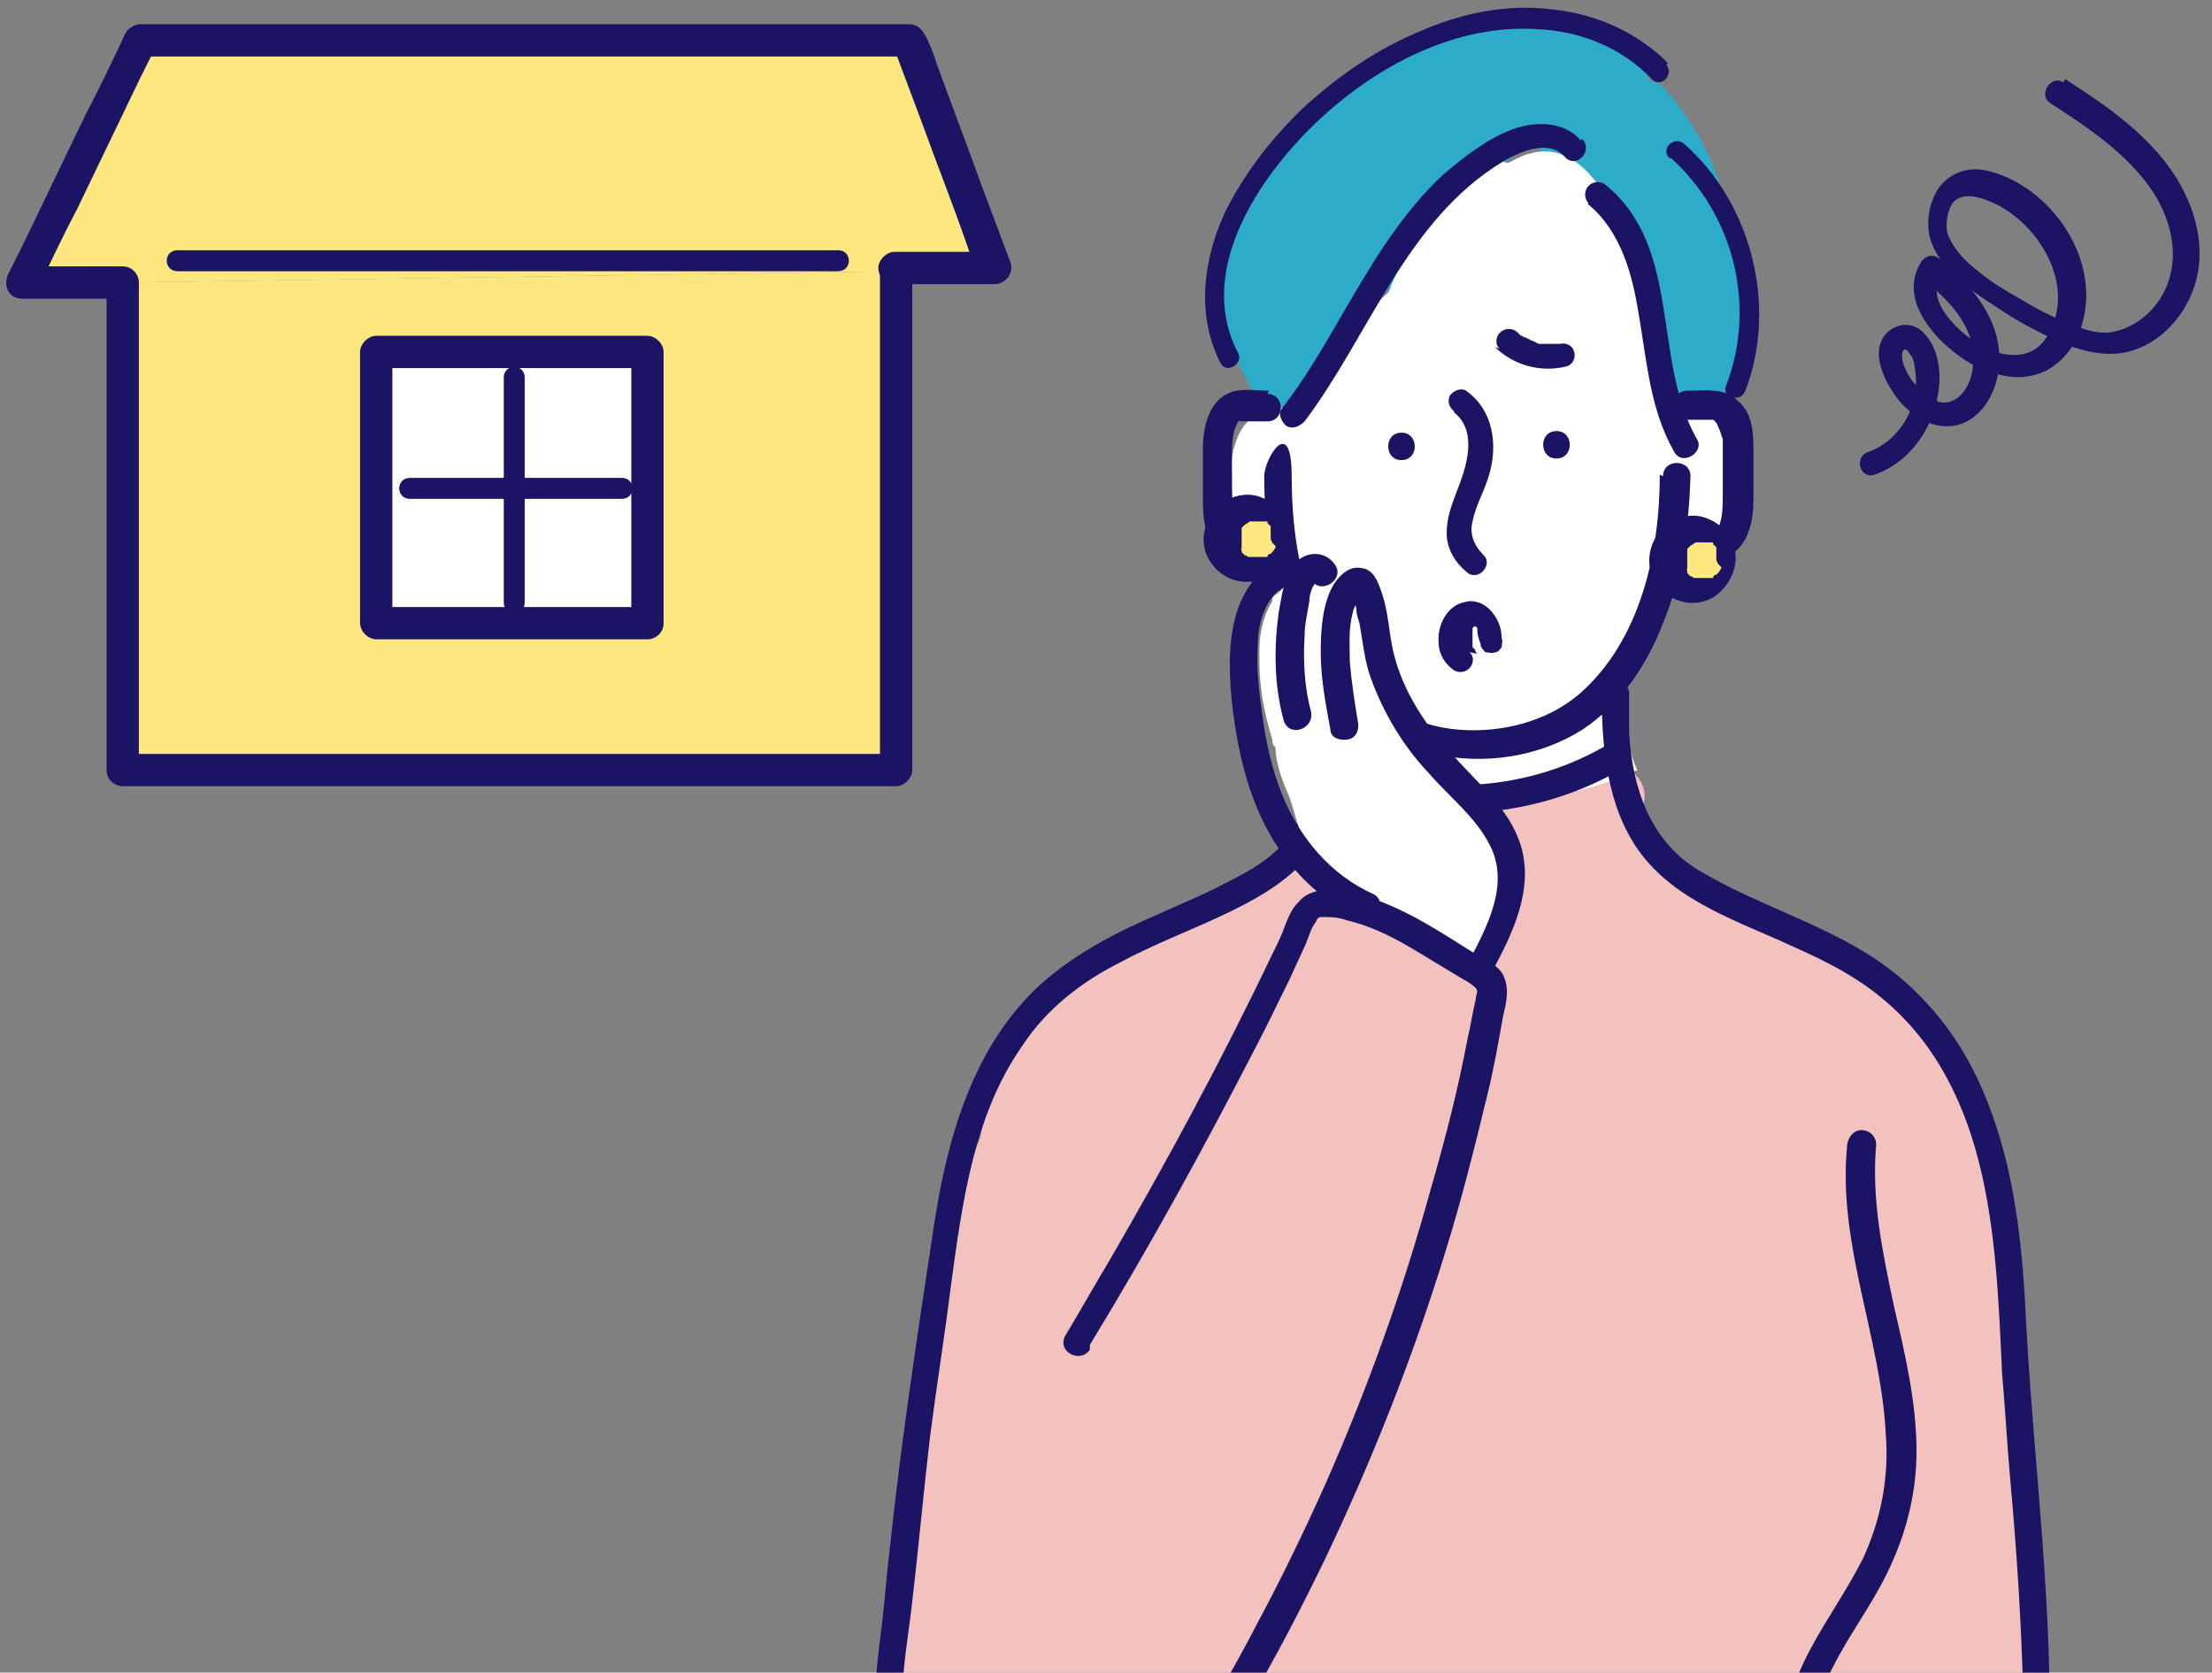
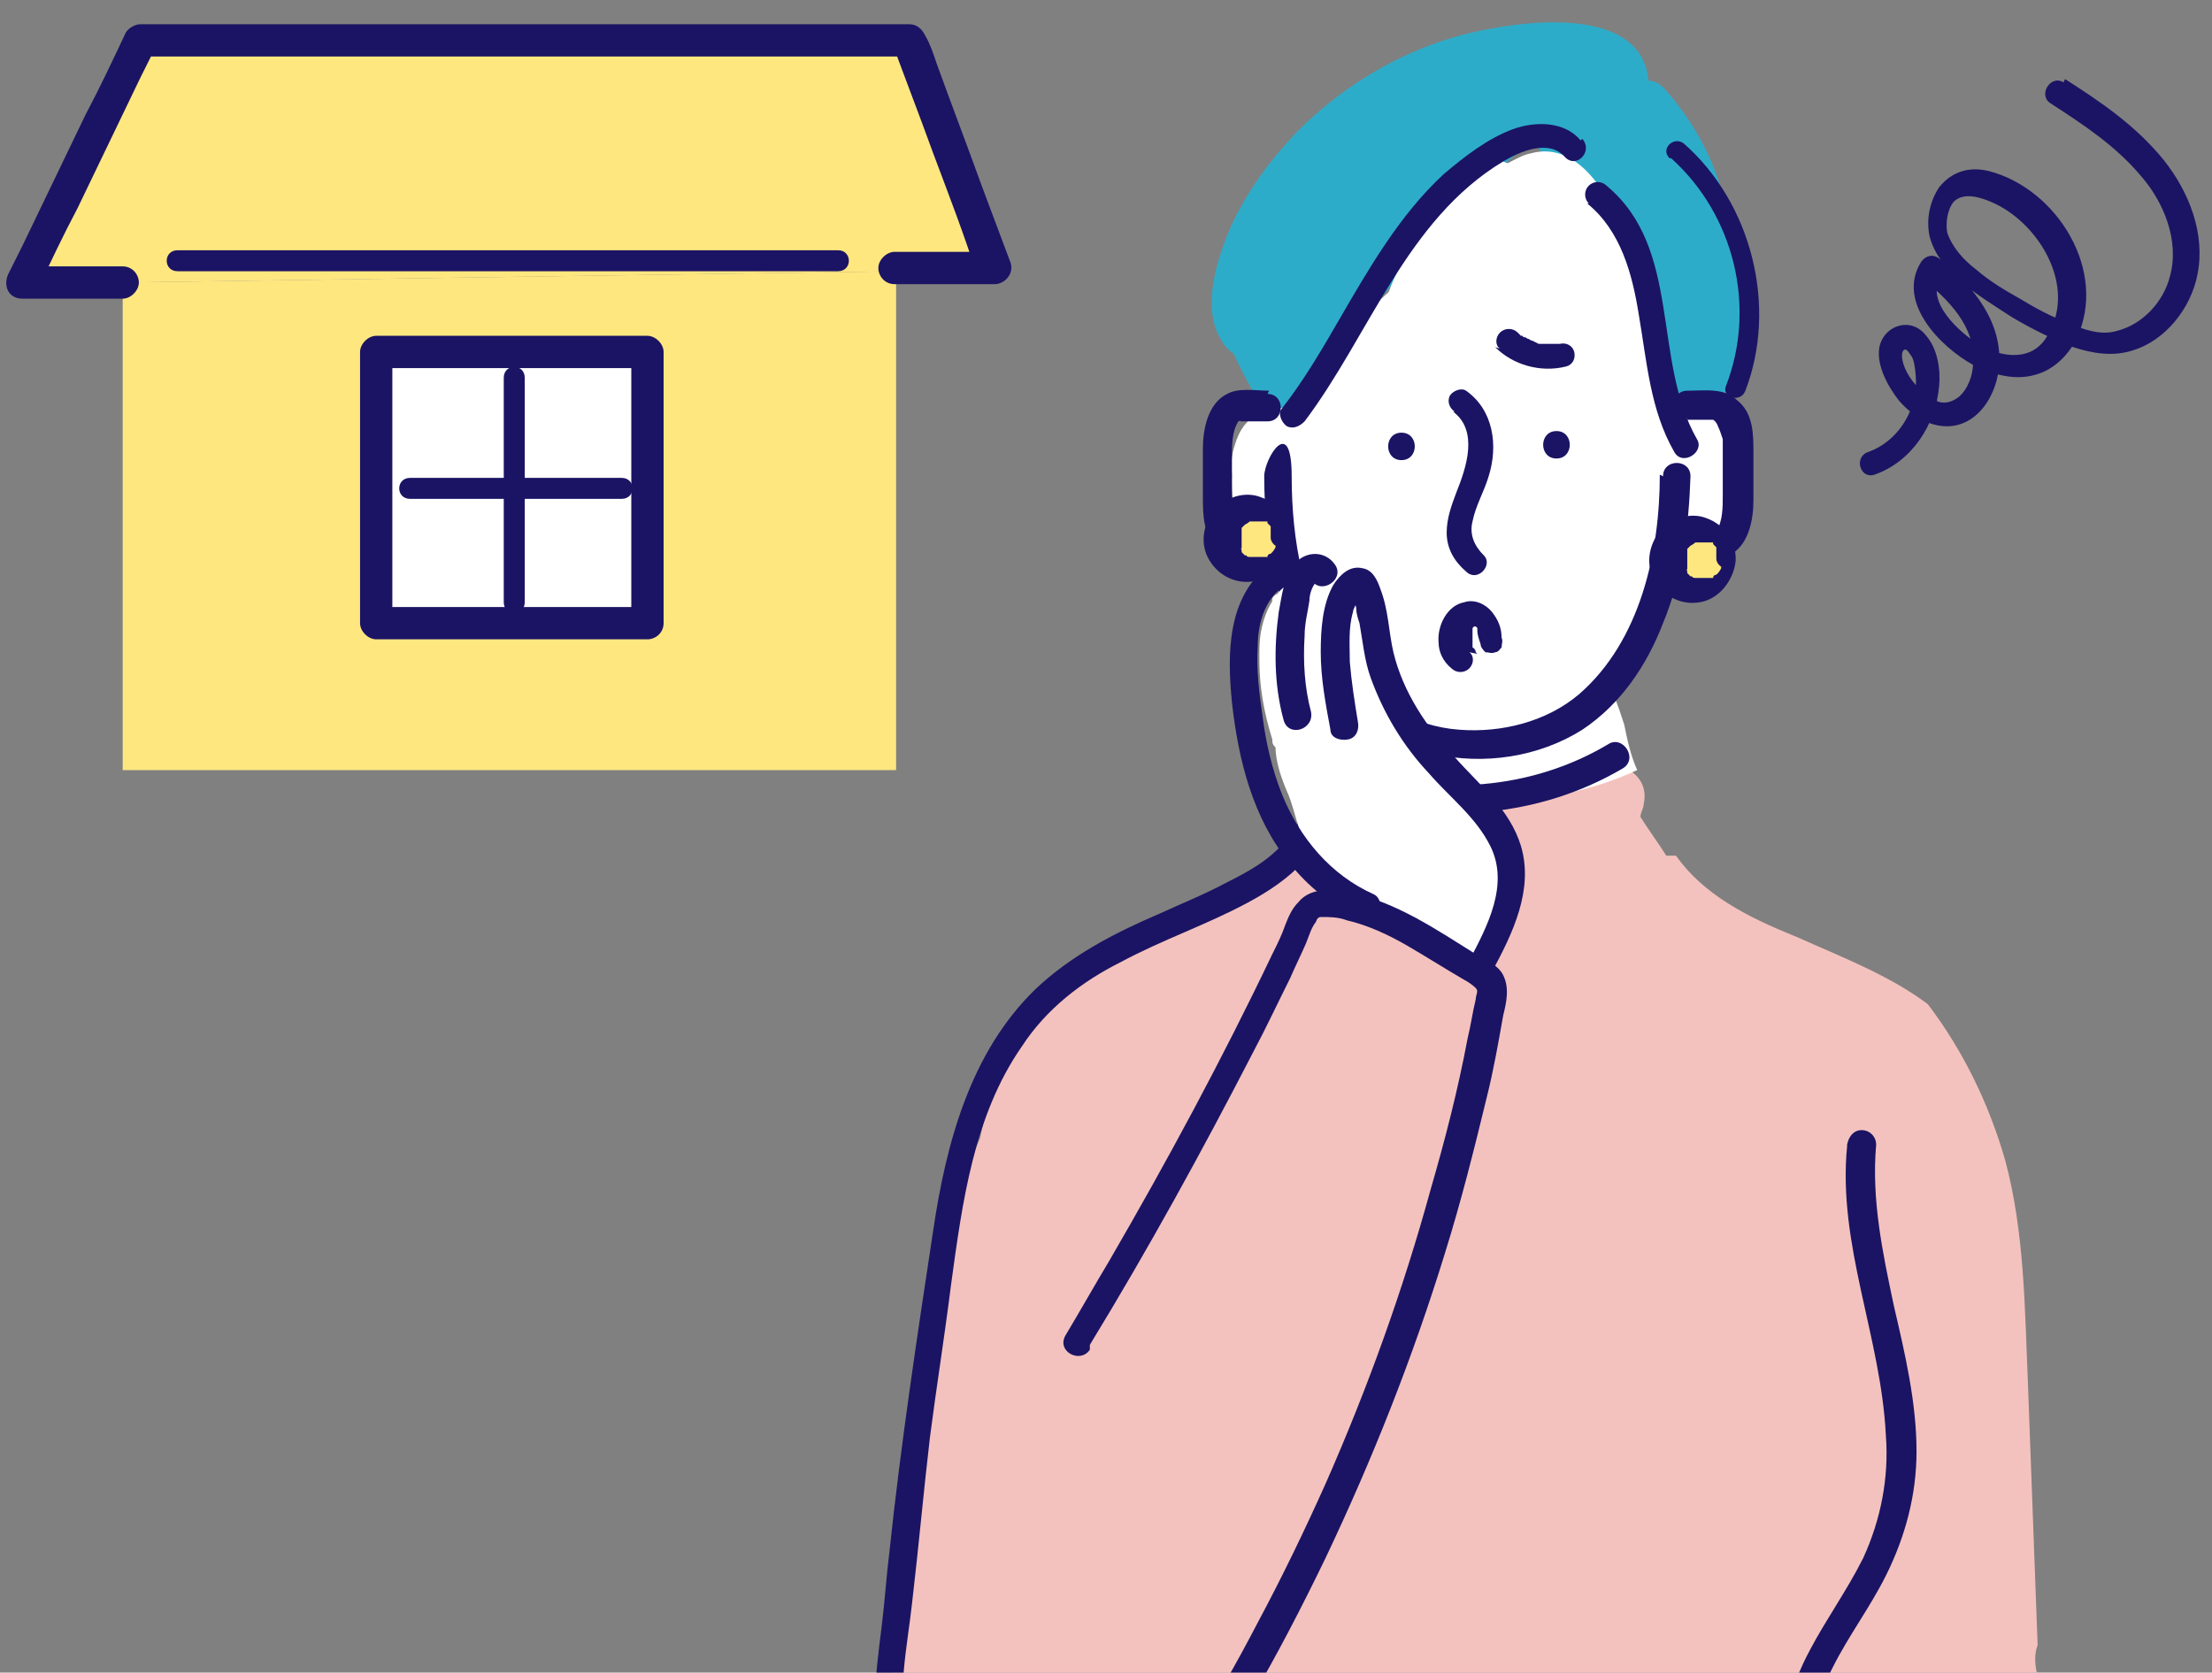
<svg xmlns="http://www.w3.org/2000/svg" version="1.1" viewBox="0 0 137 103.6">
  <rect x="0" y="0" width="137" height="103.6" fill="#808080" stroke="none" />
  <defs>
    <style>
      .cls-1 {
        fill: none;
      }

      .cls-2 {
        fill: #1b1464;
      }

      .cls-3 {
        fill: #f4c2be;
      }

      .cls-4 {
        fill: #ffe780;
      }

      .cls-5 {
        fill: #fff;
      }

      .cls-6 {
        fill: #2dacc9;
      }

      .cls-7 {
        clip-path: url(#clippath);
      }
    </style>
    <clipPath id="clippath">
      <rect class="cls-1" width="137" height="103.7" />
    </clipPath>
  </defs>
  <g>
    <g id="_レイヤー_2">
      <g id="_レイヤー_1-2">
        <g class="cls-7">
          <g>
            <polyline class="cls-4" points="55.5 16.8 55.5 47.7 7.6 47.7 7.6 17.5" />
-             <path class="cls-2" d="M54.5,16.8v27.1c0,1.2,0,2.5,0,3.8h0s1-1,1-1H9.5c-.6,0-1.2,0-1.9,0h0l1,1v-26.5c0-1.2,0-2.4,0-3.7h0c0-.6-.5-1.1-1-1s-1,.4-1,1v26.5c0,1.2,0,2.4,0,3.7h0c0,.6.5,1,1,1h47.9c.5,0,1-.5,1-1v-27.1c0-1.2,0-2.5,0-3.8h0c0-.6-.5-1.1-1-1s-1,.4-1,1h0Z" />
            <polyline class="cls-4" points="7.6 17.5 1.4 17.6 8.7 2.6 56.4 2.6 61.7 16.7 55.5 16.8" />
            <path class="cls-2" d="M7.6,16.5c-1.8,0-3.6,0-5.4,0-.3,0-.5,0-.8,0,.3.5.6,1,.9,1.5.8-1.7,1.6-3.4,2.5-5.1,1.3-2.7,2.6-5.4,3.9-8.1.3-.6.6-1.2.9-1.8l-.9.5h45.8c.6,0,1.2,0,1.8,0h0c-.3-.2-.6-.5-1-.7.6,1.6,1.2,3.2,1.8,4.8.9,2.5,1.9,5,2.8,7.6.2.6.4,1.2.7,1.7.3-.4.6-.8,1-1.3-1.8,0-3.6,0-5.4,0-.3,0-.5,0-.8,0-.5,0-1,.5-1,1,0,.5.4,1,1,1,1.8,0,3.6,0,5.4,0,.3,0,.5,0,.8,0,.6,0,1.2-.6,1-1.3-.6-1.6-1.2-3.2-1.8-4.8-.9-2.5-1.9-5.1-2.8-7.6-.2-.6-.4-1.2-.7-1.7-.2-.4-.5-.7-1-.7H10.6c-.6,0-1.2,0-1.9,0h0c-.3,0-.7.2-.9.5-.8,1.7-1.6,3.4-2.5,5.1-1.3,2.7-2.6,5.4-3.9,8.1-.3.6-.6,1.2-.9,1.8-.3.7,0,1.5.9,1.5,1.8,0,3.6,0,5.4,0,.3,0,.5,0,.8,0,.5,0,1-.5,1-1,0-.5-.4-1-1-1h0Z" />
            <path class="cls-2" d="M10.9,16.8h39.4c.5,0,1.1,0,1.6,0h0c.9,0,.9-1.3,0-1.3H12.6c-.5,0-1.1,0-1.6,0h0c-.9,0-.9,1.3,0,1.3h0Z" />
            <rect class="cls-5" x="23.3" y="21.8" width="16.8" height="16.8" />
            <path class="cls-2" d="M40.1,37.6h-16.8l1,1v-16.8l-1,1h16.8l-1-1v16.8c0,.5.5,1,1,1s1-.4,1-1v-16.8c0-.5-.5-1-1-1h-16.8c-.5,0-1,.5-1,1v16.8c0,.5.5,1,1,1h16.8c.5,0,1-.5,1-1s-.4-1-1-1Z" />
            <path class="cls-2" d="M25.4,30.9h13.1c.9,0,.9-1.3,0-1.3h-13.1c-.9,0-.9,1.3,0,1.3h0Z" />
            <path class="cls-2" d="M31.2,23.4v13.9c0,.9,1.3.9,1.3,0v-13.9c0-.9-1.3-.9-1.3,0h0Z" />
            <path class="cls-6" d="M64.7,233.3h52.3c.4-1.8.8-3.6,1.2-5.5,1.9-9.2,3.2-18.6,3.9-28,.8-10.6.8-21.2-.1-31.8-.4-4.9-1.1-9.8-2.2-14.5-1.1-9.5-3.6-18.9-6.3-28-.8-2.8-2.4-5.2-5.4-5.8-3-.6-6.3.4-9.2.8-6.1.9-12.5,1.7-18.6,0,0,0,0,0,0,0-.7-.5-1.9.4-2.8-.3-9.3-6.8-11.6,12.6-13.9,20.1-2.7,8.4-3.8,17.2-4.2,25.9-.8,18.5,1.4,37.2,3.8,55.5.5,3.9,1.1,7.7,1.7,11.6h0Z" />
            <path class="cls-5" d="M93.7,145.9c-1.2-1.8-2.7-3.5-4.7-3.8-.2-.3-.3-.6-.5-1-.4,0-.9-.1-1.2-.5-.1-.1-.2-.2-.3-.3-2.1.8-3.9,2.3-5.6,3.8-.6.5-1.2.8-1.9,1-.7,1.1-1.4,2.2-1.9,3.5-.2.4-.5.8-.9,1.1l.5,1.8c-.2.2-.4.5-.6.7-2.6,1.9-4.9,4.1-6.9,6.7-1,1.3-1.4,2.8-.6,4.2,1.1-.1,2.1,0,3.2.1.7.1,1.2.8,1.3,1.5.2,0,.3-.1.5-.2.4-.3.8-.5,1.2-.8,0,0,0,0,0,0,.7.4,1.4.6,2.2.6.7,1.2,2.1,2,3.8,1.4.4-.1.7-.2,1.1-.4.3.2.6.4.9.6,0,0,.1-.1.2-.2,3.6-2.5,7.2-5,10.2-8.2,1-1.4,2-2.8,2.3-4.4.6-2.8-.8-5-2.3-7.2h0Z" />
            <path class="cls-3" d="M126.5,111.7l-.3-7.5c0-.1,0-.3,0-.4-.2-.7-.2-1.4,0-1.9l-.6-16.2c-.2-4.6-.2-9.3-1.4-13.8-1-3.5-2.6-6.8-4.8-9.7-2.4-1.8-5.3-2.9-8.2-4.2-3-1.2-5.7-2.6-7.4-5-.2,0-.4,0-.6,0-.5-.8-1.1-1.6-1.6-2.4,0-.3.2-.5.2-.8.5-2.1-2.3-3.2-3.4-1.8-.3,0-.6,0-1,0-4,.4-7.8,2.2-11.8,1-1.4-.4-2.7-1.2-4.1-.3,0,0-.1,0-.2.1.5,3.7-3.1,7-6.6,8-.2,0-.5.1-.7,0-.6.3-1.2.5-1.7.8-.6.2-1.2.5-1.8.8-3.1,1.4-6,3.4-7.8,6.3-1,1.8-1.6,3.8-2,5.8-3.4,7.7-3.8,16.2-3.9,24.5-.8,3.6-1.5,7.4-1.8,11.1.5.4.8,1,1,1.7.8,2.6,2,5.1,4.2,6.4,0,0,.2.1.3.2.1,0,.5,0,.6,0,.4,0,.8,0,1.2,0,.8,0,1.3,0,1.9-.2.2,0,.3,0,.5-.1.5-.3,1.1-.6,1.5-.9.5-.3,1-.5,1.5-.6,2.3-1.3,5.8.7,5.6,3.4,0,.2-.2,2,0,.7,0,.3,0,.6-.2.8,0,0-1.1.3-1,.4,1.6,1.6,4.8,2.4,6.9,3,.6-.2,1.2,0,1.7.4.6,0,1.2.2,1.8.2.5,0,.9.1,1.3.3,1.8,0,4,.9,5.8.7,3.4-.4,6.2-2,9.6-2.4.1,0,.6,1.3.7,1.2,1.2.3,2.1-1,3.2-1.3-3.9,6.3-8.3,12.3-13.2,17.9-1,1.1-1.5,3-.6,4.3,1.9,2.6,4.1,5.1,6.6,7.2.3.3.7.5,1.1.7,0,0,.1-.1.2-.2,4.8-4.2,9.2-8.8,13.8-13.2,4.2-5.3,8.4-10.5,12.6-15.8,1.4-3,2.5-6.2,3-9.4h0Z" />
            <path class="cls-6" d="M107.4,14.6c0-.2-.2-.4-.3-.5-.4-3.2-1.8-6.1-4-8.6-.3-.3-.6-.5-1-.5-.4-4.4-6.8-3.8-9.9-3.2-4.5.8-8.8,3.2-12,6.5-1.6,1.7-3,3.6-4,5.8-.8,1.9-1.8,4.9-.6,6.9.2.4.5.7.8.9.4.9.9,1.8,1.4,2.7.1.3.3.5.5.8.6.9,1.7,1.3,2.7.7.9-.5,1.3-1.8.7-2.7-.1-.2-.2-.4-.3-.5,0-.2.3.9.3.6,3.9-5.2,8.2-11,13.4-14.9,0,.5.4.9.9,1.2,1.8,1,3.2,2.3,4.3,4,.5,1,.8,2,1.1,2.9.3,1.2.5,2.3.7,3.5,0,1,0,1.9.2,2.8,0,.7,0,1.4,0,2.2,0,2.5,3.8,2.5,3.9.2.1-.1.2-.2.3-.4,1.7-3.2,2-6.8.8-10.3Z" />
            <path class="cls-5" d="M81.5,38.4c.7,1.7,1.5,3.2,2.8,4.4h0c-.3,1.5-.7,2.9-1.1,4.3-.2.5-.3.8-.4,1.2,5.7,1.9,13,2,18.6-.6-.4-.9-.6-1.8-.8-2.8,0,0,0,0,0,0-.2-.6-.4-1.3-.7-1.9-.1-.4-.3-.7-.5-1,.6-.7,1.2-1.5,1.7-2.3.7-1,1.1-2,1.5-3,3.7.5,5.3-5.4,4.9-8.5-.1-.8-.6-1.5-1.1-1.9-.3-.6-.8-1.2-1.5-1.5-.7-.3-1.3-.3-1.9-.1,0-.2,0-.4-.1-.5,0-.4-.2-.8-.3-1.3,0-.3,0-.6,0-.9-.1-.5-.3-1-.4-1.6-.4-2.1-.9-4.1-1.7-6.1-.9-2.3-2.8-5.6-5.7-4.8-.5.1-1,.4-1.4.6-.2,0-.4-.2-.6-.2-3,2-5.5,4.7-6.8,8.2-.7.6-1.3,1.3-1.9,2-.2,0-.5,0-.7,0-.7,1.2-1.4,2.3-2.2,3.4-.1.2-.2.4-.3.6-.2.3-.3.6-.5.9,0,0-.3.3-.3.3-1.8-.2-3.1.5-3.6,2.2-.2.6-.3,1.2-.2,1.9-.1,2.5.6,4.9,2.8,6.3.6.4,1.2.6,1.9.7.2.8.5,1.6.8,2.4h0Z" />
            <path class="cls-2" d="M102.8,29.4c0,4.8-1.2,10.3-5,13.6-2,1.7-4.8,2.4-7.4,2.2-2.9-.2-5.6-1.8-7.3-4.2-2.4-3.3-3.1-7.6-3.1-11.5s-1.7-1.1-1.7,0c0,3.9.7,8.1,2.8,11.5,1.7,2.8,4.4,5,7.7,5.7,3.1.7,6.5.2,9.2-1.5,2.4-1.6,4-4,5-6.6,1.2-2.9,1.6-6,1.7-9.1,0-1.1-1.7-1.1-1.7,0h0Z" />
            <path class="cls-2" d="M86.8,28.5c1.1,0,1.1-1.7,0-1.7s-1.1,1.7,0,1.7h0Z" />
            <path class="cls-2" d="M96.4,28.4c1.1,0,1.1-1.7,0-1.7s-1.1,1.7,0,1.7h0Z" />
            <path class="cls-2" d="M90,25.5c1.6,1.2.8,3.5.2,5-.3.8-.6,1.6-.6,2.5,0,1,.5,1.8,1.2,2.4.7.7,1.7-.4,1.1-1-.6-.6-.9-1.3-.7-2.1.2-1,.7-1.8,1-2.8.6-1.9.3-4.1-1.4-5.3-.3-.2-.8,0-1,.3-.2.4,0,.8.3,1h0Z" />
            <path class="cls-2" d="M114.4,71c-.6,6.1,2.1,11.8,2.4,17.9.2,2.6-.3,5.2-1.4,7.6-1,2-2.3,3.8-3.3,5.7-1.3,2.4-1.9,5-1.6,7.7,0,.5.4.9.9.9s.9-.4.9-.9c-.3-2.3.1-4.5,1.2-6.6,1-2,2.3-3.7,3.3-5.7,1.2-2.4,1.9-5,1.9-7.7,0-3-.7-6-1.4-9-.7-3.3-1.4-6.6-1.1-10,0-.5-.4-.9-.9-.9s-.8.4-.9.9h0Z" />
            <path class="cls-2" d="M78.6,24.2c-.8,0-1.9-.2-2.6.2-1.2.6-1.5,2.2-1.5,3.4v2.9c0,1.2,0,2.5,1,3.3.8.8,2,.6,3.1.6s1.1-1.7,0-1.7h-1.7s0,0,0,0c0,0-.2-.2-.3-.3-.1-.2-.2-.5-.3-.8,0-.3,0-.6,0-.9v-2.6c0-.7,0-1.6.4-2.2s0,0,0,0c0,0,.2-.1.1,0,.2,0,0,0,0,0h1.7c1.1,0,1.1-1.7,0-1.7h0Z" />
            <circle class="cls-4" cx="77.6" cy="33.2" r="2.1" />
            <path class="cls-2" d="M79,33.2v.2c0,.1,0,0,0,0,0,0,0,.2,0,.3,0,0,0,0,0,.2,0,0,0,0,0,0,0,0-.1.2-.2.3,0,.1,0,0,0,0s0,0,0,0-.2.2-.1.1c0,0-.2,0-.2.2,0,0,0,0,0,0,0,0,0,0,0,0,0,0,0,0,0,0,0,0-.2,0-.3,0,0,0-.2,0,0,0,0,0,0,0-.1,0h-.3c-.1,0,.1,0,0,0,0,0-.1,0-.2,0,0,0,0,0-.2,0,0,0,0,0,0,0,0,0-.2,0-.2-.1,0,0,0,0-.1,0,0,0,0,0,0,0,0,0-.2-.2-.2-.2,0,0,0,0,0,0,0,0,0,0,0-.1,0,0-.1-.3,0-.1,0,0,0-.2,0-.3,0,0,0,0,0-.1q0,0,0,0h0v-.3s0-.2,0,0c0,0,0,0,0-.1,0,0,0-.2,0-.3,0-.2,0,0,0,0,0,0,0,0,0-.1,0,0,0,0,0-.1s0-.1,0,0c0,0,.1-.1.2-.2,0,0,.1-.1,0,0,0,0,0,0,0,0,0,0,.2-.1.3-.2,0,0-.1,0,0,0,0,0,0,0,.2,0,0,0,0,0,.1,0,0,0,.2,0,0,0,0,0,0,0,0,0h.3c.2,0,0,0,0,0,.1,0,.2,0,.3,0,.2,0,0,0,0,0,0,0,.1,0,.2,0h0c0,0,0,.1,0,.1q0,0,0,0c0,0,.1.1.2.2.1.1,0,0,0,0,0,0,0,0,0,.1s0,0,0,.1c0,.1,0,0,0,0,0,.1,0,.2,0,.3,0,0,0,.1,0,0,0,0,0,.2,0,.2,0,.3.3.6.6.6.3,0,.6-.3.6-.6,0-1.1-.7-2.1-1.8-2.5-1-.4-2.2,0-2.9.8-.7.9-.9,2.1-.3,3.1.6,1,1.7,1.5,2.8,1.3,1.2-.2,2.1-1.4,2.2-2.6,0-.3-.3-.6-.6-.6-.3,0-.6.3-.6.6h0Z" />
            <path class="cls-2" d="M97.9,8.7c-1-1.2-2.8-1.2-4.2-.7-1.6.6-3,1.7-4.3,2.8-2.7,2.5-4.6,5.8-6.4,8.9-1.1,1.9-2.2,3.8-3.6,5.6-.3.3,0,.9.3,1.1.4.2.8,0,1.1-.3,4-5.3,6.3-12.5,12.3-16.1,1-.6,2.8-1.4,3.8-.3.7.8,1.8-.3,1.1-1.1h0Z" />
            <path class="cls-2" d="M98.3,12.6c2.1,1.7,2.8,4.4,3.2,6.9.5,2.9.7,5.9,2.2,8.5.5.9,1.9,0,1.4-.8-2.8-4.9-.9-11.8-5.6-15.7-.3-.3-.8-.3-1.1,0-.3.3-.3.8,0,1.1h0Z" />
            <path class="cls-2" d="M104.4,26h1.7s0,0,0,0c0,0,.2.1.3.4.1.2.2.5.3.8,0,.3,0,.6,0,.9v2.6c0,.7,0,1.6-.4,2.2,0,0,0,0,0,0,0,0-.2.1-.1,0-.2,0,0,0,0,0h-1.7c-1.1,0-1.1,1.7,0,1.7s1.9.2,2.6-.2c1.2-.6,1.5-2.2,1.5-3.4v-2.9c0-1.2,0-2.5-1-3.3-.8-.8-2-.6-3.1-.6s-1.1,1.7,0,1.7h0Z" />
            <path class="cls-4" d="M107.2,34.5c0,1.1-.9,2.1-2.1,2.1s-2.1-.9-2.1-2.1.9-2.1,2.1-2.1,2.1.9,2.1,2.1Z" />
            <path class="cls-2" d="M106.6,34.5v.2c0,.1,0,0,0,0,0,0,0,.2,0,.3,0,0,0,0,0,.2,0,0,0,0,0,0,0,0-.1.2-.2.3,0,.1,0,0,0,0s0,0,0,0-.2.2-.1.1c0,0-.2,0-.2.2,0,0,0,0,0,0,0,0,0,0,0,0,0,0,0,0,0,0,0,0-.2,0-.3,0,0,0-.2,0,0,0,0,0,0,0-.1,0h-.3c-.1,0,.1,0,0,0,0,0-.1,0-.2,0,0,0,0,0-.2,0,0,0,0,0,0,0,0,0-.2,0-.2-.1,0,0,0,0-.1,0,0,0,0,0,0,0,0,0-.2-.2-.2-.2,0,0,0,0,0,0,0,0,0,0,0-.1,0,0-.1-.3,0-.1,0,0,0-.2,0-.3,0,0,0,0,0-.1q0,0,0,0h0v-.3s0-.2,0,0c0,0,0,0,0-.1,0,0,0-.2,0-.3,0-.2,0,0,0,0,0,0,0,0,0-.1,0,0,0,0,0-.1s0-.1,0,0c0,0,.1-.1.2-.2,0,0,.1-.1,0,0,0,0,0,0,0,0,0,0,.2-.1.3-.2,0,0-.1,0,0,0,0,0,0,0,.2,0,0,0,0,0,.1,0,0,0,.2,0,0,0,0,0,0,0,0,0h.3c.2,0,0,0,0,0,.1,0,.2,0,.3,0,.2,0,0,0,0,0,0,0,.1,0,.2,0h0c0,0,0,.1,0,.1q0,0,0,0c0,0,.1.1.2.2.1.1,0,0,0,0,0,0,0,0,0,.1s0,0,0,.1c0,.1,0,0,0,0,0,.1,0,.2,0,.3,0,0,0,.1,0,0,0,0,0,.2,0,.2,0,.3.3.6.6.6.3,0,.6-.3.6-.6,0-1.1-.7-2.1-1.8-2.5-1-.4-2.2,0-2.9.8-.7.9-.9,2.1-.3,3.1.6,1,1.7,1.5,2.8,1.3,1.2-.2,2.1-1.4,2.2-2.6,0-.3-.3-.6-.6-.6-.3,0-.6.3-.6.6h0Z" />
-             <path class="cls-2" d="M103.3,3.9c-1.9-1.9-4.4-3-7-3.3-2.9-.4-5.8.2-8.5,1.4-2.6,1.1-4.9,2.7-7,4.6-2,1.9-3.8,4.2-5,6.7-1.3,2.9-1.7,6.3-.2,9.2.4.7,1.4,0,1.1-.6-2.6-4.9,1-10.5,4.4-13.9,3.6-3.6,8.7-6.5,14-6.2,2.7.1,5.3,1.1,7.2,3.1.6.6,1.4-.3.9-.9h0Z" />
            <path class="cls-2" d="M103.5,9.8c3.9,3.5,5.3,9.2,3.4,14.1-.3.7.9,1.1,1.2.3,2-5.2.4-11.6-3.8-15.3-.6-.5-1.5.3-.9.9h0Z" />
-             <path class="cls-2" d="M99.2,42.9c0,3.3.3,7,2.3,9.8,2.3,3.2,6.3,4.4,9.7,6,1.8.8,3.6,1.7,5.2,3,1.5,1.2,2.8,2.7,3.8,4.4,2.2,3.7,3,8,3.4,12.3.2,2.2.3,4.5.4,6.7.2,2.2.3,4.3.5,6.5.4,4.4.7,8.9.8,13.3,0,4.1,0,8.4-1.3,12.3-1.3,3.7-3.6,7.1-6.2,10.1-2.8,3.4-5.9,6.5-9,9.6-3.3,3.5-6.7,7-10.1,10.5-.8.9-1.7,1.7-2.5,2.6-.8.8.4,2,1.2,1.2,3.4-3.5,6.8-7.1,10.2-10.6,3.2-3.3,6.4-6.6,9.6-10.1,2.7-3,5.2-6.2,7.1-9.8.9-1.8,1.6-3.6,2-5.6.4-2.1.6-4.2.6-6.3.3-8.9-.9-17.7-1.4-26.6-.2-4.5-.6-9.1-2.2-13.4-1.4-3.9-3.8-7.2-7.3-9.5-3.4-2.2-7.3-3.3-10.8-5.4-3-1.8-4.1-5.1-4.3-8.5,0-.8,0-1.7,0-2.5s-1.7-1.1-1.7,0h0Z" />
            <path class="cls-2" d="M83.4,49.2c5.6,2,12,1.4,17.1-1.6,1-.6,0-2.1-.9-1.5-4.7,2.8-10.6,3.3-15.8,1.4-.4-.2-.9.2-1.1.6-.1.5.2.9.6,1.1h0Z" />
            <path class="cls-2" d="M88.6,142.2c2.9,2.6,5.5,5.5,7.8,8.7.3.4.8.6,1.2.3.4-.2.6-.8.3-1.2-2.3-3.3-5-6.4-8-9.1-.8-.7-2.1.5-1.2,1.2h0Z" />
            <path class="cls-2" d="M81.8,144.1c-3.6,4.1-7.2,8.2-10.8,12.4-.8,1-1.6,1.9-2.3,3-.6,1-1.5,2.3-.7,3.4.7,1,2.1,1,3.1.5.5-.3.9-.6,1.3-1,.6-.4,1.1-.9,1.7-1.3,2.4-1.9,4.7-3.8,7-5.8.4-.3.3-.9,0-1.2-.3-.4-.9-.3-1.2,0-1.8,1.6-3.6,3.1-5.5,4.6-.9.8-1.9,1.5-2.9,2.3-.2.2-1.7,1.5-2.1,1-.2-.2.2-.7.3-.9.3-.5.6-1,.9-1.4.6-.9,1.3-1.7,2.1-2.5,1.6-1.9,3.2-3.7,4.8-5.6,1.8-2.1,3.6-4.2,5.4-6.2.7-.8-.5-2.1-1.2-1.2h0Z" />
            <path class="cls-2" d="M72,163.8c1.3,2.5,4.5.4,6.1-.5,2.4-1.5,4.8-3.2,7-4.9.4-.3.3-.9,0-1.2s-.9-.3-1.2,0c-1.9,1.5-3.9,2.9-5.9,4.2-.9.6-1.8,1.2-2.8,1.6-.3.1-.7.3-1.1.3-.3,0-.4,0-.6-.3-.5-1-2-.1-1.5.9h0Z" />
            <path class="cls-2" d="M76.5,165.3c.8,1.5,2.7,1.1,4,.6,1.7-.7,3.4-1.6,5-2.6.9-.6,0-2.1-.9-1.5-1.3.9-2.7,1.6-4.2,2.2-.6.2-1.1.5-1.7.6-.2,0-.4,0-.5,0,0,0-.2,0,0,0,0,0-.1,0,0,0,0,0,0,0,0,0,0,0,0-.1,0-.1-.5-1-2-.1-1.5.9h0Z" />
            <path class="cls-2" d="M82,165.7c1.1,1.1,2.8.9,4,.1s2.3-1.9,3.4-2.9c2.1-2,4.1-4.1,5.7-6.5.9-1.4,1.6-2.9,2.1-4.5.3-1.1-1.4-1.5-1.7-.5-1.5,5-5.4,8.6-9.1,12-.7.6-2.2,2.1-3.1,1.1-.8-.8-2,.4-1.2,1.2h0Z" />
            <path class="cls-2" d="M110.6,109.5c-5.6,8.4-12.1,16.2-18.2,24.2-1.7,2.3-3.4,4.5-5.1,6.9-.3.4,0,1,.3,1.2.4.2.9,0,1.2-.3,5.8-8.2,12.4-15.9,18.4-24.1,1.7-2.3,3.3-4.6,4.9-7,.6-.9-.9-1.8-1.5-.9h0Z" />
            <path class="cls-2" d="M86.6,139.3c-4.2,1.2-7.7,4.2-9.6,8.1-.2.4-.1.9.3,1.2.4.2,1,.1,1.2-.3,1.7-3.5,4.8-6.2,8.6-7.3,1.1-.3.6-2-.5-1.7h0Z" />
            <path class="cls-2" d="M75.6,120c2.5,1.9,5.6,2.3,8.6,2.7,1.6.2,3.2.6,4.8.7,1.8.1,3.6,0,5.3-.2,2-.2,4-.7,6-1.1,1.1-.3.6-1.9-.5-1.7-3.3.8-6.7,1.4-10,1.3-1.6,0-3.1-.4-4.7-.6-1.4-.2-2.9-.3-4.3-.7-1.6-.3-3.1-.9-4.4-1.9-.4-.3-1,0-1.2.3-.3.4,0,.9.3,1.2h0Z" />
            <path class="cls-2" d="M115.6,132.7c1.6,6.3,2.9,12.7,3.9,19.1,1,6.4,1.6,12.9,1.9,19.4.3,6.5.3,13,0,19.5-.3,6.5-.9,13-1.8,19.4-.9,6.5-2.1,12.9-3.5,19.3-.2.8-.4,1.6-.6,2.4-.3,1.1,1.4,1.6,1.7.5,1.5-6.4,2.8-12.9,3.7-19.4,1-6.5,1.6-13,2-19.6.4-6.6.5-13.1.2-19.7-.2-6.6-.8-13.1-1.7-19.6-.9-6.5-2.1-13-3.7-19.4-.2-.8-.4-1.6-.6-2.4-.3-1.1-2-.6-1.7.5h0Z" />
-             <path class="cls-2" d="M70.4,120.4c-3.4,6-5.9,12.4-7.9,19-1.9,6.7-3.2,13.6-3.8,20.5-.6,6.8-.7,13.7-.1,20.5.7,7.9,1.2,15.7,2,23.6.8,7.9,1.9,15.8,3.5,23.5.2,1,.4,2,.6,2.9.2,1.1,1.9.6,1.7-.5-1.7-7.6-2.9-15.4-3.8-23.2-.9-7.8-1.5-15.6-2.1-23.4-.3-3.5-.5-6.9-.6-10.4,0-3.4,0-6.8.3-10.2.5-6.9,1.6-13.7,3.3-20.3,1.7-6.6,4.1-12.9,7.2-19,.4-.8.8-1.5,1.2-2.2.6-1-1-1.9-1.5-.9h0Z" />
            <path class="cls-2" d="M80.9,53.1c2.5-2.9,2.9-6.9,2.9-10.6s-1.7-1.1-1.7,0c0,3.2-.2,6.8-2.4,9.4-.3.4-.3.9,0,1.2.3.3.9.4,1.2,0h0Z" />
            <path class="cls-5" d="M93.1,52.8c-.6-1.3-1.5-2.3-2.5-3.3-1.3-1.3-2.4-2.8-3.6-4.3-.6-1.1-1.3-2.2-1.9-3.3,0-.2,0-.3-.1-.5-.2-1.1-.4-2.2-.7-3.2,0-.2-.1-.3-.2-.4,0,0,0-.1,0-.2-.1-.5-.7-.7-1.1-.6,0-.1-.2-.3-.2-.4,0,0,0-.2,0-.2,0-.4-.6-.7-.9-.6,0,0,0,0,0,0-.2,0-.3,0-.4.2,0,0-.2,0-.3,0-.2,0-.5,0-.7,0-.6,0-1.1.4-1.4.8-.1,0-.3.2-.3.3,0,.1,0,.2-.1.3-.5.9-.7,1.9-.7,2.9,0,.2,0,.4,0,.6,0,1.7.3,3.3.8,4.9,0,.2,0,.3.2.5,0,.9.4,2,.7,2.7.6,1.3.8,3.4,1.8,4.4.9,1,2.6,2.3,3.8,3,.7.7,1.6,0,2.5.5.5.5,1.1,1,1.6,1.5,1,.8,2.5,1.5,3.5.3.3-.4.5-1,.6-1.5,0,0,0-.1.1-.2.7-1.3.6-2.8,0-4.1h0Z" />
            <path class="cls-2" d="M92.4,60.2c1.3-2.4,2.6-5.1,1.8-7.8-.7-2.3-2.6-3.8-4.1-5.5-1.7-1.8-3.2-4-3.8-6.5-.3-1.3-.3-2.6-.8-3.9-.2-.6-.5-1.2-1.1-1.3-.8-.2-1.4.4-1.8,1-.7,1.2-.8,2.8-.8,4.2,0,1.6.3,3.2.6,4.8,0,.5.6.7,1.1.6.5-.1.7-.6.6-1.1-.2-1.2-.4-2.5-.5-3.7,0-1-.1-2.1.2-3.1,0-.2.2-.4.2-.6,0,0,.2-.2.2-.3,0-.2-.4-.3-.4,0,0,.2.2.5.2.7,0,.3.1.6.2.9.2,1.1.3,2.3.7,3.4.8,2.2,2,4.2,3.6,5.9,1.3,1.5,2.9,2.7,3.8,4.5,1.2,2.4-.2,5-1.3,7.1-.5,1,1,1.9,1.5.9h0Z" />
            <path class="cls-2" d="M82.7,35c-.6-.9-1.8-.9-2.5-.1-.7.8-.8,2-1,3-.3,2.2-.3,4.5.3,6.7.3,1.1,1.9.6,1.7-.5-.4-1.5-.5-3.1-.4-4.7,0-.8.2-1.5.3-2.2,0-.3.1-.7.3-1,.2-.3,0,0-.2-.3.6,1,2.1,0,1.5-.9h0Z" />
            <path class="cls-2" d="M78.6,35c-2.6,2-2.6,5.5-2.3,8.5.4,3.6,1.3,7.2,3.6,10,1.1,1.4,2.6,2.6,4.3,3.4.4.2.9.1,1.2-.3.2-.4.1-1-.3-1.2-2.7-1.2-4.6-3.5-5.7-6.2-.6-1.5-1-3.2-1.2-4.8-.2-1.4-.4-2.9-.3-4.4,0-1.3.4-2.8,1.5-3.6.4-.3.6-.8.3-1.2-.2-.4-.8-.6-1.2-.3h0Z" />
            <path class="cls-2" d="M67.5,83.3c3.6-5.9,6.9-11.9,10.1-18.1.8-1.5,1.5-3,2.3-4.6.3-.7.7-1.5,1-2.2.2-.5.3-.9.6-1.3.1-.2,0-.1.2-.3-.1.1.1,0,0,0,0,0,0,0,0,0,0,0,.1,0,.2,0,.4,0,1,0,1.5.2,1.3.3,2.6.9,3.8,1.6,1.2.7,2.3,1.4,3.5,2.1.2.1.5.3.7.5.2.2,0,.4,0,.7-.2.8-.3,1.6-.5,2.4-.6,3.2-1.4,6.3-2.3,9.4-1.7,6.2-3.9,12.3-6.5,18.2-1.3,2.9-2.7,5.8-4.2,8.6-1.3,2.5-2.7,5-4.3,7.3-1.3,1.8-2.8,3.4-4.8,4.4-1,.6-2.1.9-3.2,1.1-1.3.3-2.8.4-4.1.1-2.7-.6-4.7-2.9-5.3-5.6-.7-2.8,0-5.8.3-8.6.4-3.4.7-6.8,1.1-10.2.4-3.1.9-6.2,1.3-9.4.7-5.1,1.4-10.5,4.4-14.8,1.5-2.3,3.7-4,6.1-5.2,2.6-1.4,5.3-2.3,7.9-3.7,1.3-.7,2.5-1.5,3.5-2.6.7-.8-.5-2.1-1.2-1.2-1,1.2-2.3,1.9-3.7,2.6-1.3.7-2.8,1.3-4.1,1.9-2.8,1.2-5.5,2.6-7.7,4.7-4,3.9-5.5,9.5-6.3,14.9-1,6.6-2,13.2-2.7,19.8-.2,1.6-.3,3.2-.5,4.8-.2,1.6-.4,3.1-.4,4.7,0,3.1,1.1,6.1,3.6,8.1,1.3,1,2.7,1.6,4.3,1.7,1.4.1,2.9,0,4.4-.3,2.4-.5,4.6-1.8,6.4-3.5,1.8-1.8,3.2-3.9,4.5-6.1,1.7-2.9,3.2-5.8,4.7-8.9,2.9-6.1,5.4-12.4,7.4-18.9,1-3.2,1.8-6.4,2.6-9.7.4-1.6.7-3.3,1-5,.2-.8.4-1.7,0-2.5-.3-.6-1.1-1-1.7-1.3-2.4-1.5-4.9-3.2-7.7-3.8-1.1-.2-2.5-.4-3.3.6-.4.4-.6.9-.8,1.4-.2.6-.5,1.2-.8,1.8-3.1,6.5-6.5,12.8-10.1,19-.9,1.5-1.8,3.1-2.7,4.6-.6,1,.9,1.8,1.5.9h0Z" />
            <path class="cls-2" d="M71.3,112.4c.5,1.8.6,3.7.2,5.6-.1.5.1.9.6,1.1.4.1,1-.2,1.1-.6.5-2.1.5-4.4-.2-6.5-.1-.4-.6-.7-1.1-.6-.4.1-.7.6-.6,1.1h0Z" />
            <path class="cls-2" d="M91.5,40.5s0,0-.1-.1c-.1-.2,0,0,0,0,0,0,0-.2-.2-.3,0,.1,0,.1,0,0,0,0,0,0,0,0,0,0,0,0,0-.2,0,0,0-.1,0-.2,0,.2,0,0,0,0,0-.1,0-.2,0-.3,0,.2,0,.1,0,0,0,0,0,0,0-.2,0,0,0,0,0-.2,0,.1,0,.1,0,0,0,0,0,0,0,0,0,0,0,0,0-.1,0,0,0,0,0,0,0,0,0,0,0,0s.1-.1.1-.1c0,0-.1,0,0,0,0,0,0,0,0,0s0,0,0,0c-.1,0-.1,0,0,0,0,0,0,0,0,0,0,0,0,0,0,0h0c0,0,0,0,0,0,0,0,0,0,.1,0,0,0,0,0,0,0,0,0,0,0,0,0,0,0,0,0,0,0,0,0-.1,0,0,0,0,0,0,0,.1.1,0,0,0,0,0,0,0,0,0,0,0,0,0,0,0,.1,0,.2,0,0,0,0,0,0,0,0,0,0,0,0,0,.2.1.5.2.8,0,.2.2.4.3.5.2,0,.4.1.6,0,.2,0,.3-.2.4-.3,0-.2.1-.4,0-.6,0-.6-.2-1.1-.6-1.6-.4-.5-1.1-.8-1.7-.6-1.1.2-1.7,1.5-1.6,2.5,0,.6.3,1.2.8,1.6.3.3.8.3,1.1,0,.3-.3.3-.8,0-1h0Z" />
            <path class="cls-2" d="M92.6,21.5c1.1,1.1,2.8,1.6,4.4,1.2.4-.1.6-.5.5-.9-.1-.4-.5-.6-.9-.5,0,0-.1,0-.2,0,0,0,0,0-.1,0,0,0-.1,0,0,0,.1,0,0,0,0,0h-.7s-.2,0,0,0c.1,0,0,0,0,0,0,0,0,0-.1,0h-.2c0,0-.4-.2-.4-.2,0,0,.2,0,0,0,0,0,0,0,0,0,0,0-.1,0-.2-.1,0,0-.1,0-.2-.1,0,0-.2,0-.2-.1,0,0,0,0,0,0,0,0,0,0-.1,0,0,0-.1-.1-.2-.2-.3-.3-.8-.3-1.1,0-.3.3-.3.8,0,1h0Z" />
            <path class="cls-2" d="M127.9,4.9c2.2,1.4,4.4,2.9,6.1,5,1.6,2,2.6,4.6,2.1,7.1-.4,2.1-2,4.1-4,4.7-1.2.4-2.5.2-3.7-.2-1.3-.5-2.5-1.1-3.7-1.8-1.1-.7-2.2-1.4-3.2-2.2-.9-.8-1.7-1.7-2-2.9-.2-1,0-2.1.6-3,.8-1,1.9-1.3,3.1-1,4.2,1.1,7.4,6.2,5.4,10.4-.5,1-1.4,1.9-2.5,2.2-1.3.4-2.7,0-3.9-.6-2-1.1-4.8-3.9-3.2-6.4.3-.4.8-.5,1.2-.1,2,1.6,3.9,3.9,3.6,6.7-.2,2-1.7,4.1-4,3.5-.8-.2-1.6-.8-2.2-1.5-.7-.9-1.4-2.2-1.2-3.3.3-1.4,2-1.9,2.9-.7.7.8.9,2.1.8,3.1-.2,2.4-1.7,4.7-4,5.5-.9.3-1.3-1.1-.4-1.4,1.4-.5,2.4-1.7,2.8-3.1.2-.7.2-1.4.1-2.1s-.2-.7-.4-1c-.2-.3-.4-.1-.4.2,0,.7.5,1.5,1,2,.4.4.8.7,1.3.9.4.1.8,0,1.2-.3.6-.5.9-1.4.9-2.1.2-2.3-1.6-4-3.2-5.3.4,0,.8-.1,1.2-.1-1,1.6,1.2,3.5,2.3,4.2,1.5.9,3.4,1.1,4.3-.5,1.9-3.1-.6-7.1-3.5-8.3-.7-.3-1.7-.6-2.3,0-.4.5-.5,1.3-.4,1.9.3.9,1,1.7,1.8,2.3.8.7,1.8,1.3,2.7,1.8,1,.6,1.9,1.1,3,1.5.9.4,2,.8,3,.5,1.6-.4,2.9-1.8,3.3-3.4.6-2.2-.4-4.6-1.8-6.2-1.6-1.9-3.6-3.2-5.6-4.5-.8-.5,0-1.8.8-1.3h0Z" />
          </g>
        </g>
      </g>
    </g>
  </g>
</svg>